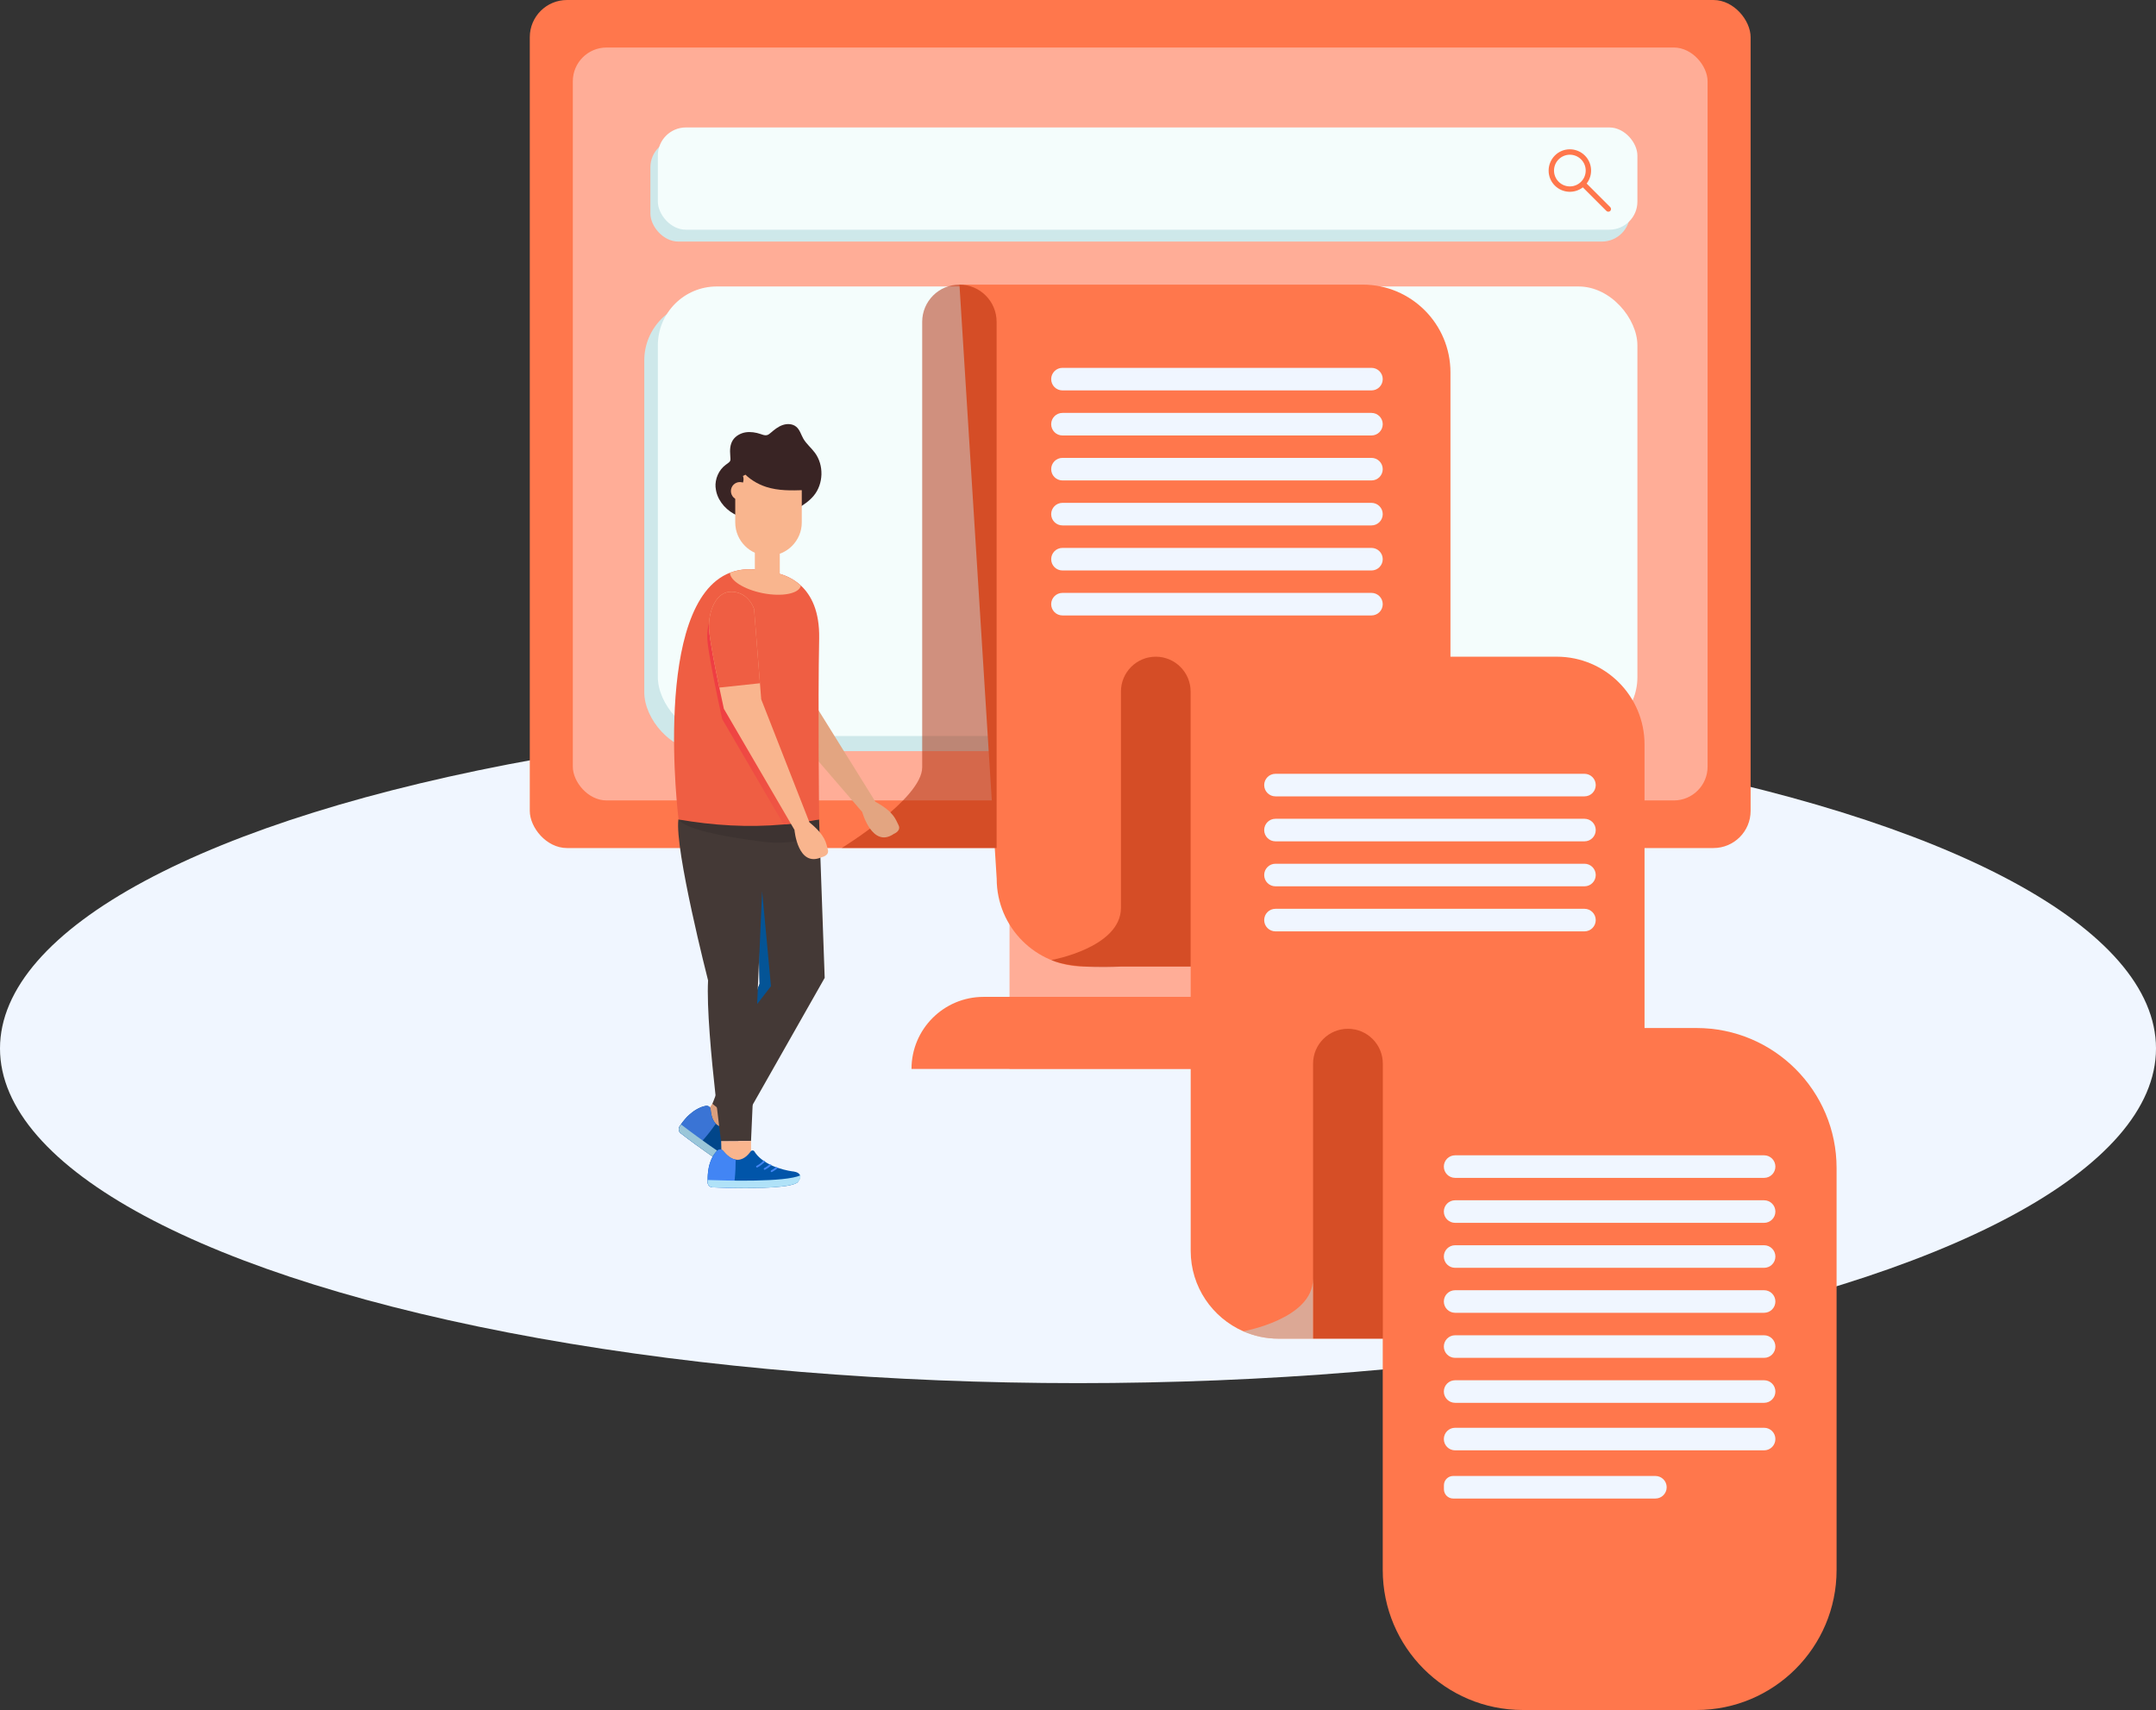
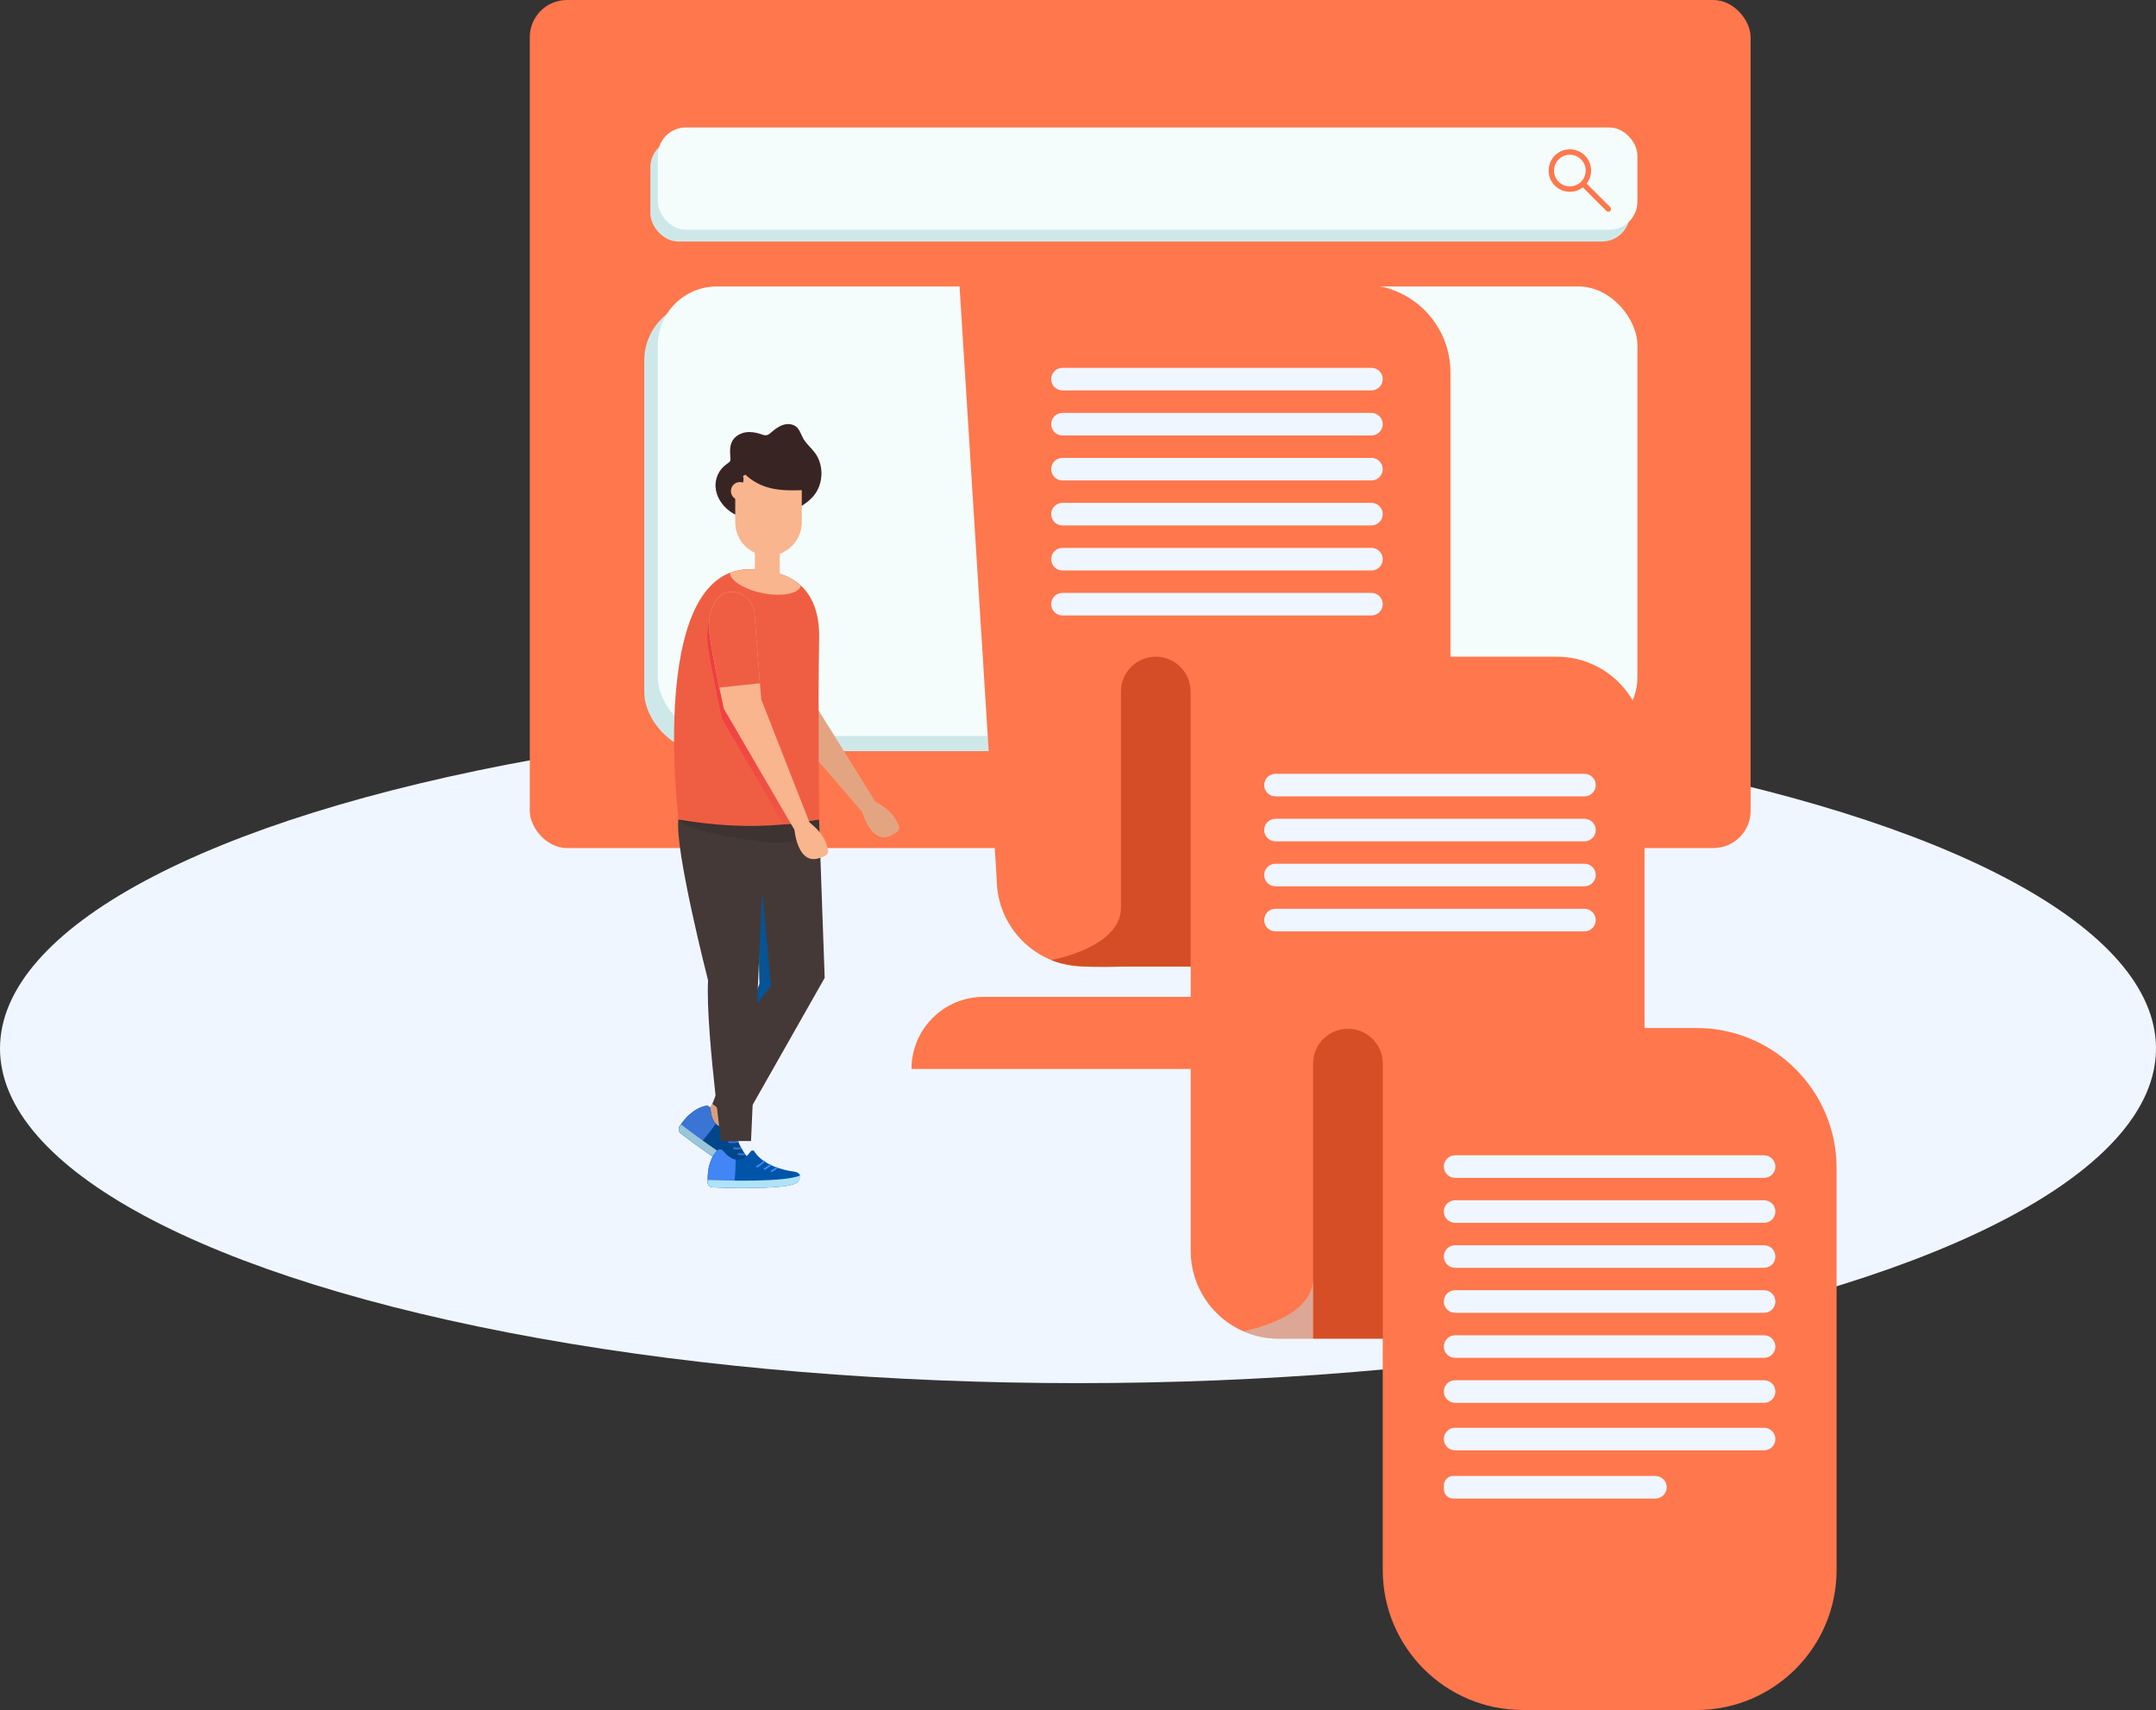
<svg xmlns="http://www.w3.org/2000/svg" id="Layer_2" data-name="Layer 2" viewBox="0 0 254.06 201.52">
  <rect x="0" y="0" width="254.06" height="201.52" fill="#333333" stroke="none" />
  <defs>
    <style>
      .cls-1 {
        fill: #3a74d5;
      }

      .cls-2, .cls-3 {
        fill: #ad2500;
      }

      .cls-4 {
        fill: #da9f7d;
      }

      .cls-5 {
        opacity: .05;
      }

      .cls-6 {
        fill: #cee8ea;
      }

      .cls-7 {
        fill: #f0f6ff;
      }

      .cls-8 {
        fill: #9ac6d9;
      }

      .cls-9 {
        fill: #4285f4;
      }

      .cls-10 {
        fill: #f4fdfc;
      }

      .cls-11 {
        fill: #045496;
      }

      .cls-12 {
        fill: #b0e2f8;
      }

      .cls-13 {
        fill: #ff774c;
      }

      .cls-14 {
        fill: #badadd;
      }

      .cls-15 {
        fill: #443936;
      }

      .cls-16 {
        fill: #01468a;
      }

      .cls-17 {
        fill: #f9b58e;
      }

      .cls-18 {
        fill: #e3a581;
      }

      .cls-19 {
        fill: #ffad97;
      }

      .cls-20 {
        fill: #ef5e43;
      }

      .cls-3, .cls-21 {
        opacity: .5;
      }

      .cls-22 {
        opacity: .1;
      }

      .cls-23 {
        fill: #0155a9;
      }

      .cls-24 {
        fill: #392424;
      }

      .cls-25 {
        fill: url(#linear-gradient);
      }

      .cls-26 {
        fill: #d9553d;
      }
    </style>
    <linearGradient id="linear-gradient" x1="-639.85" y1="84.05" x2="-628.5" y2="84.05" gradientTransform="translate(-545.16) rotate(-180) scale(1 -1)" gradientUnits="userSpaceOnUse">
      <stop offset="0" stop-color="#ef5e43" />
      <stop offset="1" stop-color="#ef3b43" />
    </linearGradient>
  </defs>
  <g id="Layer_1-2" data-name="Layer 1">
    <g>
      <ellipse class="cls-7" cx="127.03" cy="123.56" rx="127.03" ry="39.44" />
      <g>
        <g>
          <g>
            <rect class="cls-13" x="62.43" width="143.86" height="99.94" rx="4.38" ry="4.38" />
-             <rect class="cls-19" x="67.5" y="5.6" width="133.72" height="88.73" rx="3.98" ry="3.98" />
-             <rect class="cls-19" x="118.96" y="99.94" width="30.8" height="26.03" />
            <rect class="cls-5" x="118.96" y="99.94" width="30.8" height="3.47" />
            <path class="cls-13" d="M159.86,125.97h-52.45c0-4.69,3.8-8.49,8.49-8.49h35.48c4.69,0,8.49,3.8,8.49,8.49h0Z" />
          </g>
          <g>
            <rect class="cls-6" x="76.64" y="16.42" width="115.43" height="12.05" rx="3.31" ry="3.31" />
            <rect class="cls-10" x="77.52" y="15.02" width="115.43" height="12.05" rx="3.31" ry="3.31" />
            <path class="cls-13" d="M186.76,18.33c-.98-.98-2.57-.98-3.54,0s-.98,2.57,0,3.54c.9.9,2.32.97,3.3.21l2.78,2.78c.12.12.33.12.45,0,.12-.12.12-.33,0-.45l-2.78-2.78c.76-.98.69-2.4-.21-3.3ZM186.31,21.42c-.73.73-1.91.73-2.64,0-.73-.73-.73-1.91,0-2.64.73-.73,1.91-.73,2.64,0,.73.73.73,1.91,0,2.64Z" />
          </g>
          <rect class="cls-6" x="75.92" y="35.54" width="115.43" height="52.98" rx="6.94" ry="6.94" />
          <rect class="cls-10" x="77.52" y="33.76" width="115.43" height="52.98" rx="6.94" ry="6.94" />
          <g>
            <path class="cls-13" d="M160.58,113.91h-32.78c-5.72,0-10.35-4.63-10.35-10.35l-4.39-70.02h47.51c5.72,0,10.35,4.63,10.35,10.35v59.66c0,5.72-4.63,10.35-10.35,10.35Z" />
            <path class="cls-13" d="M193.79,87.74v59.67c0,5.72-4.64,10.35-10.35,10.35h-32.78c-1.47,0-2.88-.31-4.15-.87-3.65-1.6-6.2-5.25-6.2-9.48v-70.02h43.13c5.72,0,10.35,4.63,10.35,10.35Z" />
            <path class="cls-13" d="M162.94,121.15h36.98c9.11,0,16.5,7.39,16.5,16.5v47.37c0,9.11-7.39,16.5-16.5,16.5h-20.48c-9.11,0-16.5-7.39-16.5-16.5v-63.87h0Z" />
            <path class="cls-3" d="M136.2,77.39h0c-2.27,0-4.11,1.84-4.11,4.11v25.48c0,4.71-8.21,6.16-8.21,6.16,2.61,1.16,8.21.77,8.21.77h8.21v-32.41c0-2.27-1.84-4.11-4.11-4.11Z" />
            <g class="cls-21">
              <path class="cls-2" d="M162.94,157.76h-8.21v-32.41c0-2.27,1.84-4.11,4.11-4.11h0c2.27,0,4.11,1.84,4.11,4.11v32.41Z" />
              <path class="cls-14" d="M154.72,150.74v7.02h-4.06c-1.47,0-2.88-.31-4.15-.87,0,0,8.21-1.45,8.21-6.16Z" />
            </g>
            <g>
              <path class="cls-7" d="M161.61,46.01h-36.41c-.73,0-1.33-.59-1.33-1.33h0c0-.73.59-1.33,1.33-1.33h36.41c.73,0,1.33.59,1.33,1.33h0c0,.73-.59,1.33-1.33,1.33Z" />
              <path class="cls-7" d="M161.61,51.32h-36.41c-.73,0-1.33-.59-1.33-1.33h0c0-.73.59-1.33,1.33-1.33h36.41c.73,0,1.33.59,1.33,1.33h0c0,.73-.59,1.33-1.33,1.33Z" />
              <path class="cls-7" d="M161.61,56.62h-36.41c-.73,0-1.33-.59-1.33-1.33h0c0-.73.59-1.33,1.33-1.33h36.41c.73,0,1.33.59,1.33,1.33h0c0,.73-.59,1.33-1.33,1.33Z" />
              <path class="cls-7" d="M161.61,61.92h-36.41c-.73,0-1.33-.59-1.33-1.33h0c0-.73.59-1.33,1.33-1.33h36.41c.73,0,1.33.59,1.33,1.33h0c0,.73-.59,1.33-1.33,1.33Z" />
              <path class="cls-7" d="M161.61,67.23h-36.41c-.73,0-1.33-.59-1.33-1.33h0c0-.73.59-1.33,1.33-1.33h36.41c.73,0,1.33.59,1.33,1.33h0c0,.73-.59,1.33-1.33,1.33Z" />
              <path class="cls-7" d="M161.61,72.53h-36.41c-.73,0-1.33-.59-1.33-1.33h0c0-.73.59-1.33,1.33-1.33h36.41c.73,0,1.33.59,1.33,1.33h0c0,.73-.59,1.33-1.33,1.33Z" />
            </g>
            <g>
              <path class="cls-7" d="M207.88,138.81h-36.41c-.73,0-1.33-.59-1.33-1.33h0c0-.73.59-1.33,1.33-1.33h36.41c.73,0,1.33.59,1.33,1.33h0c0,.73-.59,1.33-1.33,1.33Z" />
              <path class="cls-7" d="M207.88,144.11h-36.41c-.73,0-1.33-.59-1.33-1.33h0c0-.73.59-1.33,1.33-1.33h36.41c.73,0,1.33.59,1.33,1.33h0c0,.73-.59,1.33-1.33,1.33Z" />
              <path class="cls-7" d="M207.88,149.41h-36.41c-.73,0-1.33-.59-1.33-1.33h0c0-.73.59-1.33,1.33-1.33h36.41c.73,0,1.33.59,1.33,1.33h0c0,.73-.59,1.33-1.33,1.33Z" />
              <path class="cls-7" d="M207.88,154.71h-36.41c-.73,0-1.33-.59-1.33-1.33h0c0-.73.59-1.33,1.33-1.33h36.41c.73,0,1.33.59,1.33,1.33h0c0,.73-.59,1.33-1.33,1.33Z" />
              <path class="cls-7" d="M207.88,160.02h-36.41c-.73,0-1.33-.59-1.33-1.33h0c0-.73.59-1.33,1.33-1.33h36.41c.73,0,1.33.59,1.33,1.33h0c0,.73-.59,1.33-1.33,1.33Z" />
              <path class="cls-7" d="M207.88,165.32h-36.41c-.73,0-1.33-.59-1.33-1.33h0c0-.73.59-1.33,1.33-1.33h36.41c.73,0,1.33.59,1.33,1.33h0c0,.73-.59,1.33-1.33,1.33Z" />
              <path class="cls-7" d="M207.88,170.92h-36.41c-.73,0-1.33-.59-1.33-1.33h0c0-.73.59-1.33,1.33-1.33h36.41c.73,0,1.33.59,1.33,1.33h0c0,.73-.59,1.33-1.33,1.33Z" />
              <path class="cls-7" d="M195.07,176.6h-23.83c-.6,0-1.09-.49-1.09-1.09v-.48c0-.6.49-1.09,1.09-1.09h23.83c.73,0,1.33.59,1.33,1.33h0c0,.73-.59,1.33-1.33,1.33Z" />
            </g>
            <g>
              <path class="cls-7" d="M186.71,93.85h-36.41c-.73,0-1.33-.59-1.33-1.33h0c0-.73.59-1.33,1.33-1.33h36.41c.73,0,1.33.59,1.33,1.33h0c0,.73-.59,1.33-1.33,1.33Z" />
              <path class="cls-7" d="M186.71,99.15h-36.41c-.73,0-1.33-.59-1.33-1.33h0c0-.73.59-1.33,1.33-1.33h36.41c.73,0,1.33.59,1.33,1.33h0c0,.73-.59,1.33-1.33,1.33Z" />
              <path class="cls-7" d="M186.71,104.45h-36.41c-.73,0-1.33-.59-1.33-1.33h0c0-.73.59-1.33,1.33-1.33h36.41c.73,0,1.33.59,1.33,1.33h0c0,.73-.59,1.33-1.33,1.33Z" />
              <path class="cls-7" d="M186.71,109.76h-36.41c-.73,0-1.33-.59-1.33-1.33h0c0-.73.59-1.33,1.33-1.33h36.41c.73,0,1.33.59,1.33,1.33h0c0,.73-.59,1.33-1.33,1.33Z" />
            </g>
          </g>
-           <path class="cls-3" d="M113.06,33.54h0c-2.42,0-4.39,1.96-4.39,4.39v52.5c0,3.69-9.49,9.51-9.49,9.51h18.26v-62.01c0-2.42-1.96-4.39-4.39-4.39Z" />
        </g>
        <g>
          <g>
            <path class="cls-18" d="M101.6,95.69l-10.78-12.51s-.43-1.02-.99-2.38c-.91-2.23-2.16-5.39-2.45-6.57-.46-1.91-.06-4.56,1.92-4.8,1.98-.24,2.88,1.54,2.88,1.54l2.27,8.46.49,1.84,8.22,13.22c2.19,1.2,2.37,2.07,2.72,2.75.35.68-.55,1.03-.55,1.03-2.54,1.75-3.73-2.58-3.73-2.58Z" />
            <path class="cls-26" d="M89.83,80.8c-.91-2.23-2.16-5.39-2.45-6.57-.46-1.91-.06-4.56,1.92-4.8,1.98-.24,2.88,1.54,2.88,1.54l2.27,8.46-4.61,1.37Z" />
          </g>
          <g>
            <polygon class="cls-4" points="87.08 131.71 85.51 133.94 82.69 131.95 84.2 129.68 87.08 131.71" />
            <g>
              <path class="cls-16" d="M88.86,138.84c-.87.28-4.29-2.06-6.67-3.8-.84-.61-1.54-1.15-1.97-1.48-.08-.06-.14-.13-.18-.22-.01-.03-.03-.07-.04-.1,0-.02,0-.03-.01-.05-.02-.09-.01-.19.02-.29,0-.01,0-.03.01-.04.01-.03.03-.07.05-.1.06-.09.11-.17.17-.25.06-.09.12-.17.18-.25.05-.07.1-.13.16-.2.03-.04.06-.07.09-.11.04-.04.07-.09.11-.13,0,0,0-.01.02-.02.05-.06.1-.11.15-.17.01-.01.02-.02.03-.03.06-.06.11-.11.17-.16.04-.04.08-.07.11-.1.04-.03.07-.06.11-.09.16-.14.32-.26.47-.36.05-.04.11-.07.16-.1.06-.04.12-.07.18-.1.05-.02.09-.05.13-.07.05-.03.1-.05.15-.07.05-.02.1-.04.14-.06.03-.01.06-.02.1-.04.18-.06.34-.1.48-.13,0,0,0,0,.01,0,.01,0,.03,0,.05,0,.25-.02.48.17.5.42.01.16.03.31.06.46,0,.05.02.1.03.15.01.05.02.1.03.14.04.18.1.34.17.47.01.03.03.06.05.09.01.03.03.05.04.07,0,0,0,0,0,.01.02.03.03.05.05.07.02.03.03.05.05.07.03.05.07.09.11.13.6.65,1.52.45,2.04.26.18-.06.36.07.35.26,0,.08,0,.17,0,.25.01.42.1.83.23,1.22.02.07.05.13.07.2.08.2.17.4.27.59.04.07.07.13.11.2.1.18.21.35.31.5.05.07.09.13.14.2.6.83,1.21,1.37,1.21,1.37,0,0,.57.46.42.88-.06.18-.24.34-.65.47Z" />
              <path class="cls-1" d="M84.35,132.43c-.44.64-.91,1.25-1.43,1.84-.23.26-.47.52-.73.77-.84-.61-1.54-1.15-1.97-1.48-.08-.06-.14-.13-.18-.22-.01-.03-.03-.07-.04-.1,0-.02,0-.04-.01-.05-.02-.09-.01-.19.02-.29,0-.01,0-.03.01-.04.01-.03.03-.07.05-.1.06-.09.11-.17.17-.25.06-.09.12-.17.18-.25.05-.07.1-.13.16-.2.03-.04.06-.07.09-.11.04-.04.07-.09.11-.13,0,0,0-.01.02-.02.05-.06.1-.11.15-.17.01-.01.02-.02.03-.03.06-.06.11-.11.17-.16.04-.04.08-.07.11-.1.04-.03.07-.06.11-.09.16-.14.32-.26.47-.36.05-.04.11-.07.16-.1.06-.04.12-.07.18-.1.05-.02.09-.05.13-.07.05-.03.1-.05.15-.07.05-.02.1-.04.14-.06.03-.01.06-.02.1-.04.18-.06.34-.1.48-.13.02,0,.04,0,.06-.01.25-.02.48.17.5.42.01.16.03.31.06.46,0,.05.02.1.03.15,0,.05.02.09.03.14.04.18.1.34.17.47.01.03.03.06.05.09.01.03.03.05.04.07,0,0,0,0,0,.01.01.02.03.05.05.07.02.03.03.05.05.07.03.05.07.09.11.13Z" />
              <path class="cls-8" d="M88.86,138.84c-1.18.37-7-4.02-8.63-5.27-.25-.19-.31-.54-.14-.8.06-.09.11-.17.17-.25,1.68,1.29,7.33,5.51,9.25,5.84-.06.18-.24.34-.65.47Z" />
              <path class="cls-1" d="M87.05,134.63c-.38.09-.77.11-1.15.06-.02,0-.03,0-.05-.02-.03-.02-.05-.06-.04-.1,0-.06.06-.1.12-.09.35.05.71.03,1.05-.05.02.07.05.13.07.2Z" />
              <path class="cls-1" d="M87.43,135.41c-.31.05-.64.06-.95.01-.02,0-.03,0-.05-.02-.03-.02-.05-.06-.04-.1,0-.06.06-.1.12-.09.27.04.55.04.82,0,.04.07.07.13.11.2Z" />
              <path class="cls-1" d="M87.88,136.11c-.29.04-.59.04-.88,0-.02,0-.03,0-.05-.02-.03-.02-.05-.06-.04-.1,0-.06.06-.1.12-.09.24.03.48.04.71.01.05.07.09.13.14.2Z" />
            </g>
          </g>
          <polygon class="cls-15" points="83.95 130.08 84.48 130.51 87.26 132.73 88.69 130.2 97.18 115.24 96.62 99.54 96.52 96.57 89.1 96.57 89.15 99.1 89.45 113.2 89.45 113.21 89.51 115.95 89.31 116.46 84.32 129.12 83.95 130.08" />
          <path class="cls-15" d="M83.44,115.52c-.18,3.13.39,9.17.88,13.6.05.48.11.95.16,1.39.27,2.34.49,3.96.49,3.96h3.53l.19-4.27.61-13.74.14-3.26.62-13.99.12-2.65h-10.24c-.46,3.53,3.49,18.95,3.49,18.95Z" />
          <g>
-             <polygon class="cls-17" points="88.5 134.47 88.5 137.2 85.05 137.2 84.98 134.47 88.5 134.47" />
            <g>
              <path class="cls-23" d="M94.06,139.26c-.55.73-4.69.79-7.64.74-1.04-.02-1.92-.05-2.46-.07-.1,0-.19-.03-.27-.08-.03-.02-.06-.04-.09-.06-.01-.01-.03-.02-.04-.04-.07-.07-.12-.15-.15-.24,0-.01,0-.03-.01-.04,0-.04-.01-.07-.01-.11,0-.1,0-.2,0-.3,0-.11,0-.21,0-.31,0-.09,0-.17.01-.25,0-.05,0-.09.01-.14,0-.06.01-.11.02-.17,0,0,0-.02,0-.02,0-.08.02-.15.03-.22,0-.01,0-.03,0-.04.01-.08.03-.15.04-.23.01-.05.02-.1.03-.15.01-.05.02-.09.03-.14.05-.2.11-.39.18-.56.02-.06.05-.12.07-.18.03-.06.05-.13.09-.19.02-.05.05-.09.07-.13.03-.05.05-.1.08-.14.03-.05.05-.09.08-.13.02-.03.04-.06.06-.08.11-.16.22-.28.32-.38,0,0,0,0,0-.01.01-.01.02-.02.04-.03.2-.16.49-.14.65.06.11.13.21.24.31.34.04.04.08.07.11.11.04.04.07.07.11.1.14.12.28.22.41.29.03.02.06.03.09.05.03.01.05.03.08.04,0,0,.01,0,.01,0,.03.01.05.02.08.03.03.01.06.02.08.03.05.02.11.03.16.04.87.18,1.5-.51,1.82-.96.11-.15.34-.15.44.01.04.07.09.14.14.21.25.34.56.62.9.86.06.04.12.08.18.12.18.12.37.23.56.33.07.03.14.07.2.1.18.09.37.16.55.23.08.03.15.06.23.08.97.33,1.77.42,1.77.42,0,0,.73.05.85.48.05.18,0,.42-.26.76Z" />
              <path class="cls-9" d="M86.69,136.63c0,.78-.03,1.55-.11,2.32-.04.35-.09.7-.15,1.05-1.04-.02-1.92-.05-2.46-.07-.1,0-.19-.03-.27-.08-.03-.02-.06-.04-.09-.06-.01-.01-.03-.03-.04-.04-.07-.07-.12-.15-.15-.24,0-.01,0-.03-.01-.04,0-.04-.01-.07-.01-.11,0-.1,0-.2,0-.3,0-.11,0-.21,0-.31,0-.09,0-.17.01-.25,0-.05,0-.09.01-.14,0-.06.01-.11.02-.17,0,0,0-.02,0-.02,0-.08.02-.15.03-.22,0-.01,0-.03,0-.04.01-.08.03-.15.04-.23.01-.05.02-.1.03-.15.01-.05.02-.09.03-.14.05-.2.11-.39.18-.56.02-.06.05-.12.07-.18.03-.06.05-.13.09-.19.02-.05.05-.09.07-.13.03-.05.05-.1.08-.14.03-.05.05-.09.08-.13.02-.03.04-.06.06-.08.11-.16.22-.28.32-.38.01-.02.03-.03.04-.04.2-.16.49-.14.65.06.11.13.21.24.31.34.04.04.07.07.11.11.04.03.07.07.11.1.14.12.28.22.41.29.03.02.06.03.09.05.03.01.05.03.08.04,0,0,.01,0,.01,0,.03.01.05.02.08.03.03.01.06.02.08.03.05.02.11.03.16.04Z" />
              <path class="cls-12" d="M94.06,139.26c-.75.98-8.04.75-10.09.67-.31-.01-.56-.26-.57-.57,0-.1,0-.2,0-.3,2.12.08,9.17.28,10.92-.55.05.18,0,.42-.26.76Z" />
              <path class="cls-9" d="M90.16,136.87c-.26.29-.57.53-.91.71-.02,0-.03.01-.05.01-.04,0-.08-.02-.09-.06-.03-.05,0-.12.05-.14.31-.16.6-.38.83-.64.06.04.12.08.18.12Z" />
              <path class="cls-9" d="M90.92,137.29c-.23.23-.49.42-.77.56-.01,0-.03.01-.05.01-.04,0-.07-.02-.09-.06-.03-.05,0-.12.04-.14.24-.13.47-.28.66-.47.07.03.14.07.2.1Z" />
              <path class="cls-9" d="M91.69,137.61c-.21.2-.46.37-.72.51-.01,0-.03.01-.05.01-.04,0-.07-.02-.09-.06-.03-.05,0-.12.04-.14.21-.11.41-.24.59-.4.08.03.15.06.23.08Z" />
            </g>
          </g>
          <path class="cls-22" d="M79.95,96.57c.77,1.15,5.15,1.99,9.21,2.53.31.04.62.08.92.12,3.45.43,6.51-.76,6.51-.76h0l-.07-1.89h-16.57Z" />
          <path class="cls-20" d="M79.95,96.57c4.08.71,8.21.97,12.4.59.78-.07,1.57-.16,2.35-.28.61-.09,1.22-.19,1.83-.31,0,0-.16-13.65,0-21.33.06-3.22-.95-5.11-2.15-6.23-1.66-1.54-3.68-1.6-3.68-1.6-1.83-.49-3.37-.42-4.67.08-9.26,3.58-6.07,29.07-6.07,29.07Z" />
          <path class="cls-25" d="M83.35,75.31c.06,1.21.72,4.55,1.21,6.91.3,1.44.54,2.52.54,2.52l7.25,12.42c.78-.07,1.57-.16,2.35-.28l-5.2-13.27-.15-1.9-.69-8.74s-.56-1.91-2.55-2.04c-1.98-.13-2.86,2.41-2.76,4.37Z" />
          <g>
            <path class="cls-17" d="M93.62,97.8l-8.32-14.27s-.24-1.08-.54-2.52c-.49-2.36-1.15-5.69-1.21-6.91-.1-1.96.77-4.49,2.76-4.37,1.99.13,2.55,2.04,2.55,2.04l.69,8.74.15,1.9,5.68,14.5c1.94,1.58,1.96,2.47,2.17,3.2.22.73-.73.91-.73.91-2.82,1.26-3.2-3.22-3.2-3.22Z" />
            <path class="cls-20" d="M84.76,81.02c-.49-2.36-1.15-5.69-1.21-6.91-.1-1.96.77-4.49,2.76-4.37,1.99.13,2.55,2.04,2.55,2.04l.69,8.74-4.79.51Z" />
          </g>
          <polygon class="cls-11" points="89.22 118.33 90.85 116.22 89.81 105.03 89.45 113.2 89.45 113.21 89.51 115.95 89.31 116.46 89.22 118.33" />
          <g>
            <path class="cls-24" d="M84.33,57.45c.1,1.3.99,2.46,2.14,3.1,1.14.64,2.5.81,3.8.7.67-.06,1.34-.18,1.97-.42.6-.22,1.15-.54,1.69-.87.71-.43,1.42-.89,1.95-1.53,1.17-1.4,1.23-3.62.14-5.08-.42-.57-.99-1.03-1.35-1.64-.28-.49-.42-1.08-.86-1.43-.43-.35-1.06-.37-1.58-.19-.53.18-.97.54-1.39.9-.14.12-.28.24-.46.29-.24.06-.49-.04-.72-.12-.58-.2-1.2-.3-1.8-.21-.6.1-1.18.42-1.51.93-.33.53-.35,1.16-.3,1.76.07.79.05.7-.55,1.15-.81.6-1.26,1.66-1.18,2.66Z" />
            <path class="cls-17" d="M90.56,65.49h0c-2.16,0-3.92-1.76-3.92-3.92v-5.29c0-2.16,1.76-3.92,3.92-3.92h0c2.16,0,3.92,1.76,3.92,3.92v5.29c0,2.16-1.76,3.92-3.92,3.92Z" />
            <rect class="cls-17" x="88.95" y="63.18" width="2.94" height="5.41" />
            <path class="cls-24" d="M90.28,57.38c1.46.47,2.98.43,4.48.38.2,0,.43-.04.56-.31.07-.16.09-.36.09-.55,0-1.09-.42-2.02-.91-2.73-1.61-2.33-4.09-2.86-6.14-1.47-.4.27-1.31.69-1.6,1.2-.36.63.3,1.21.61,1.56.86.98,1.87,1.58,2.91,1.92Z" />
            <path class="cls-24" d="M88.28,55.06c0,.6-.49,1.09-1.09,1.09s-1.09-.49-1.09-1.09.49-1.09,1.09-1.09,1.09.49,1.09,1.09Z" />
            <path class="cls-24" d="M87.62,56.48c0,.6-.49,1.09-1.09,1.09s-1.09-.49-1.09-1.09.49-1.09,1.09-1.09,1.09.49,1.09,1.09Z" />
            <path class="cls-17" d="M88.25,57.87c0,.58-.47,1.06-1.06,1.06s-1.06-.47-1.06-1.06.47-1.06,1.06-1.06,1.06.47,1.06,1.06Z" />
          </g>
          <path class="cls-17" d="M86.02,67.5c0,.91,1.65,1.96,3.84,2.4,2.3.46,4.32.06,4.51-.88h0c-1.66-1.55-3.68-1.6-3.68-1.6-1.83-.49-3.37-.42-4.67.08Z" />
        </g>
      </g>
    </g>
  </g>
</svg>